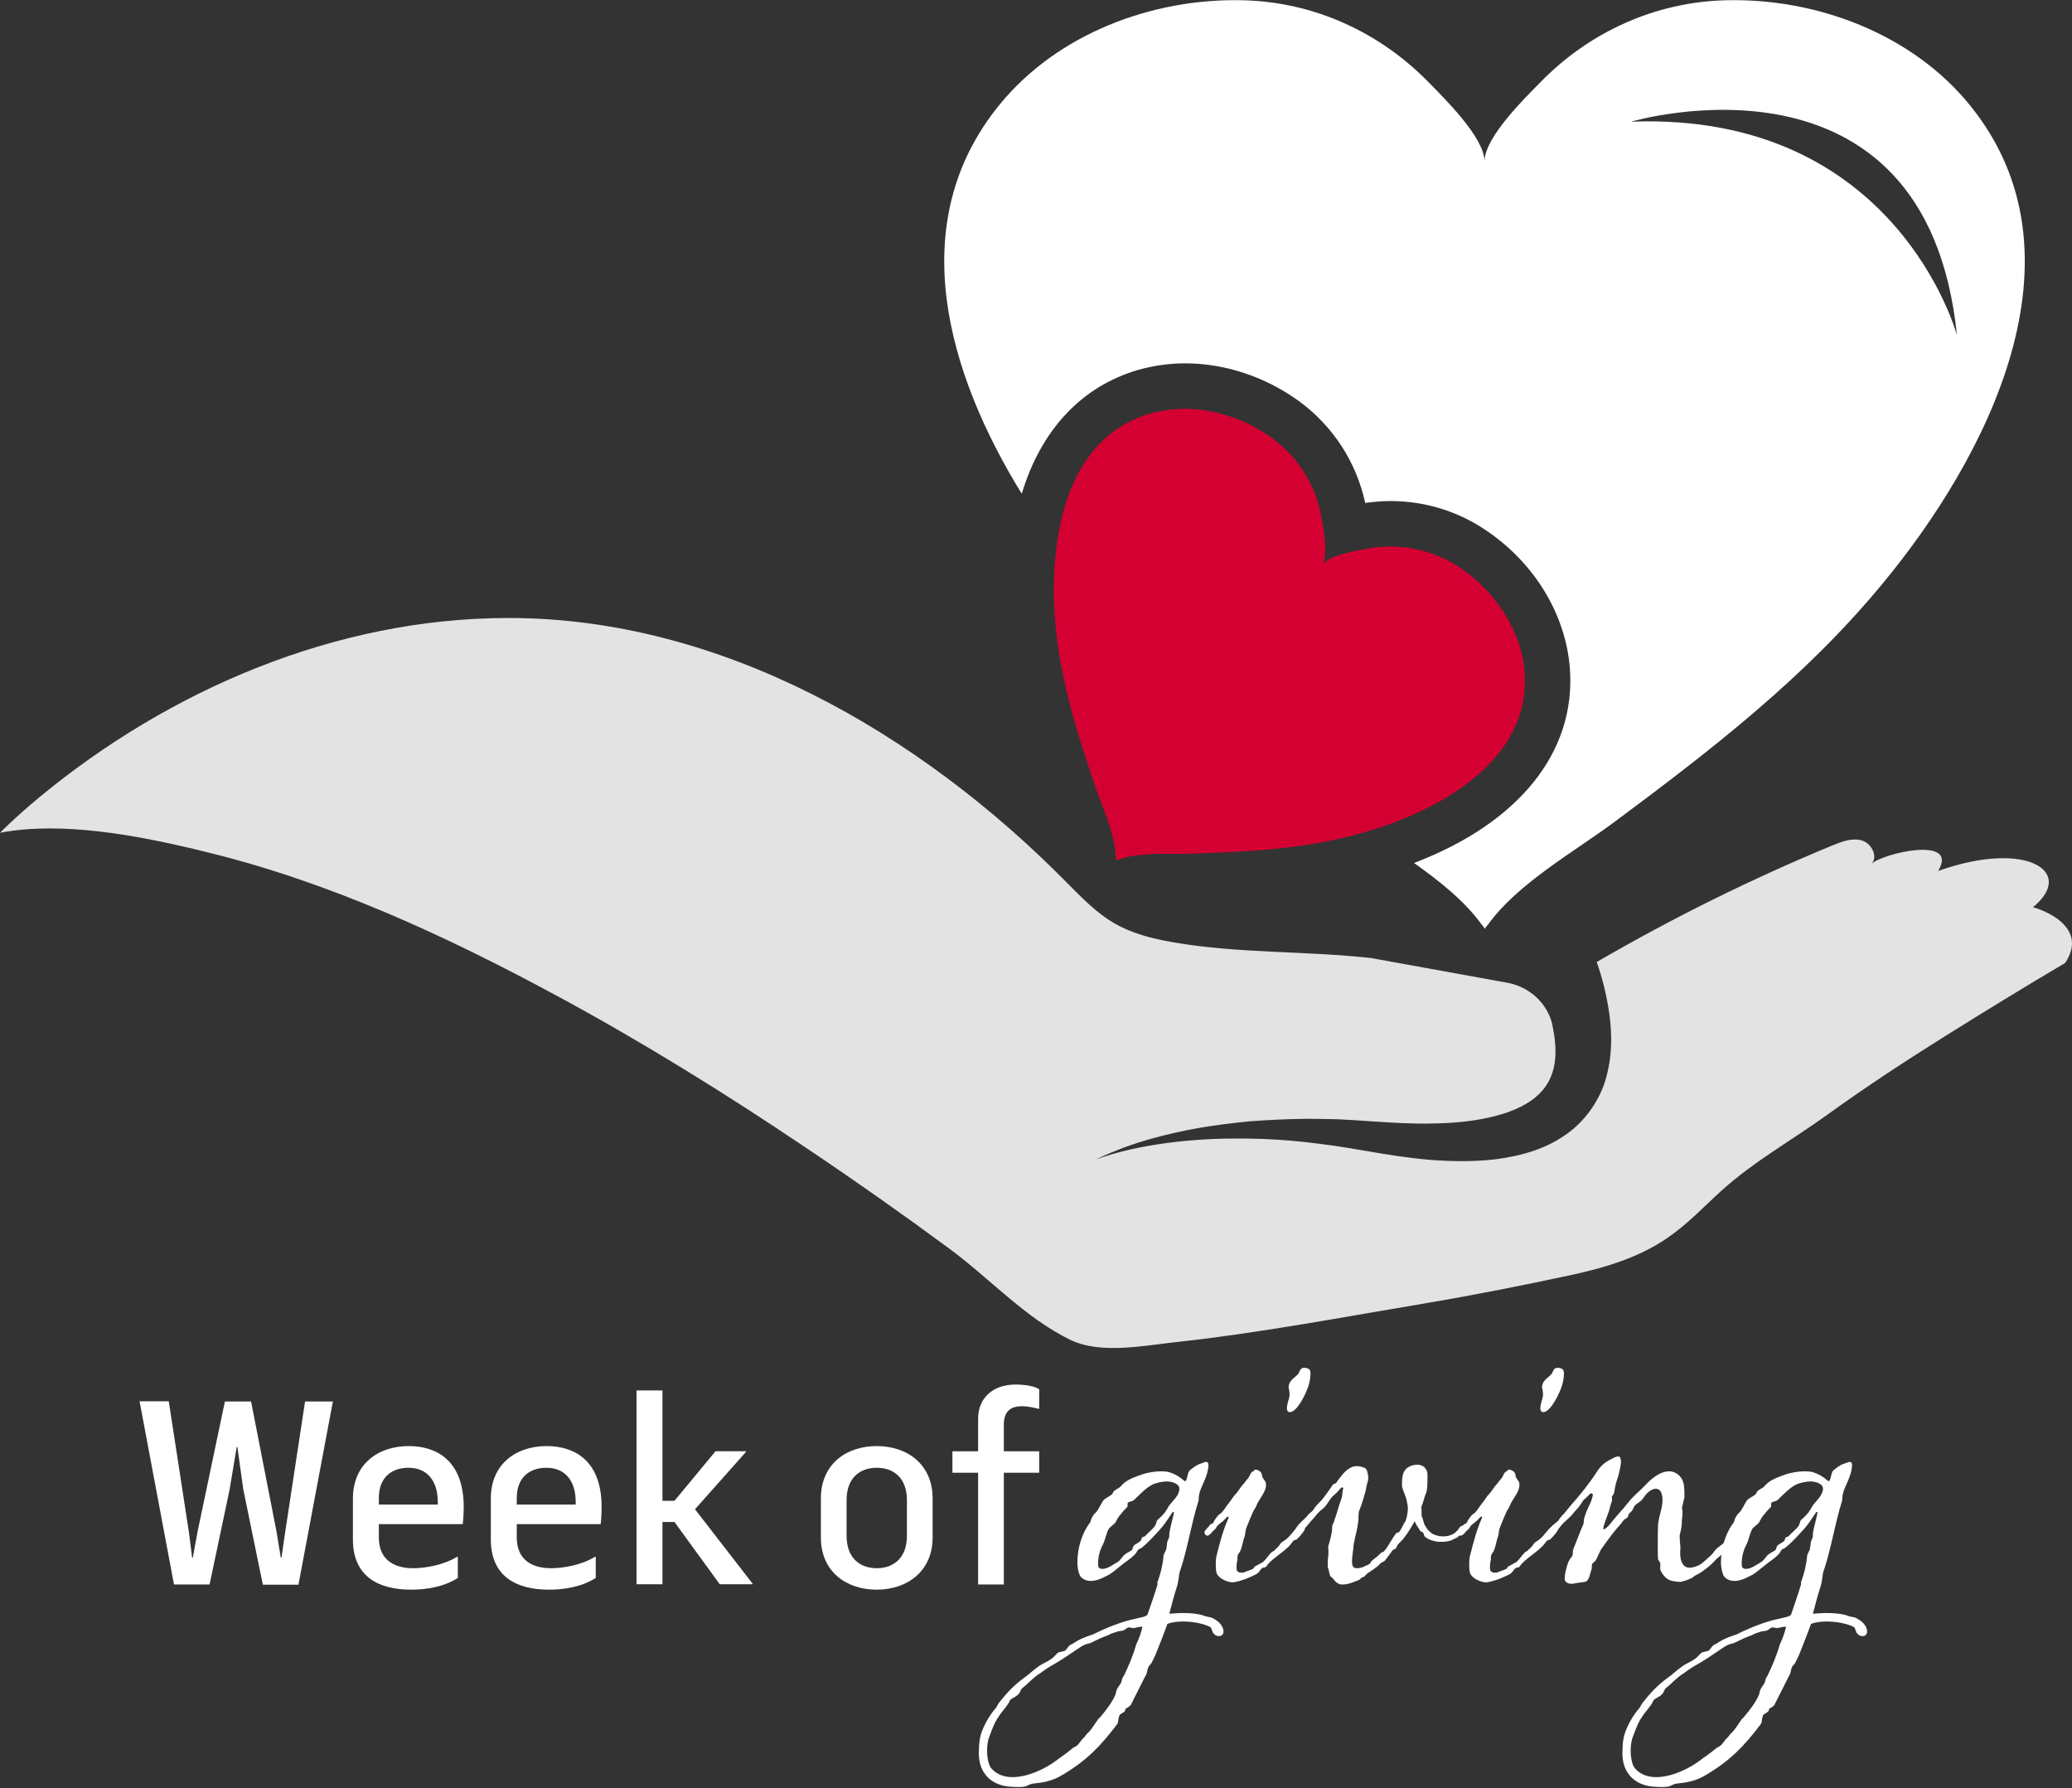
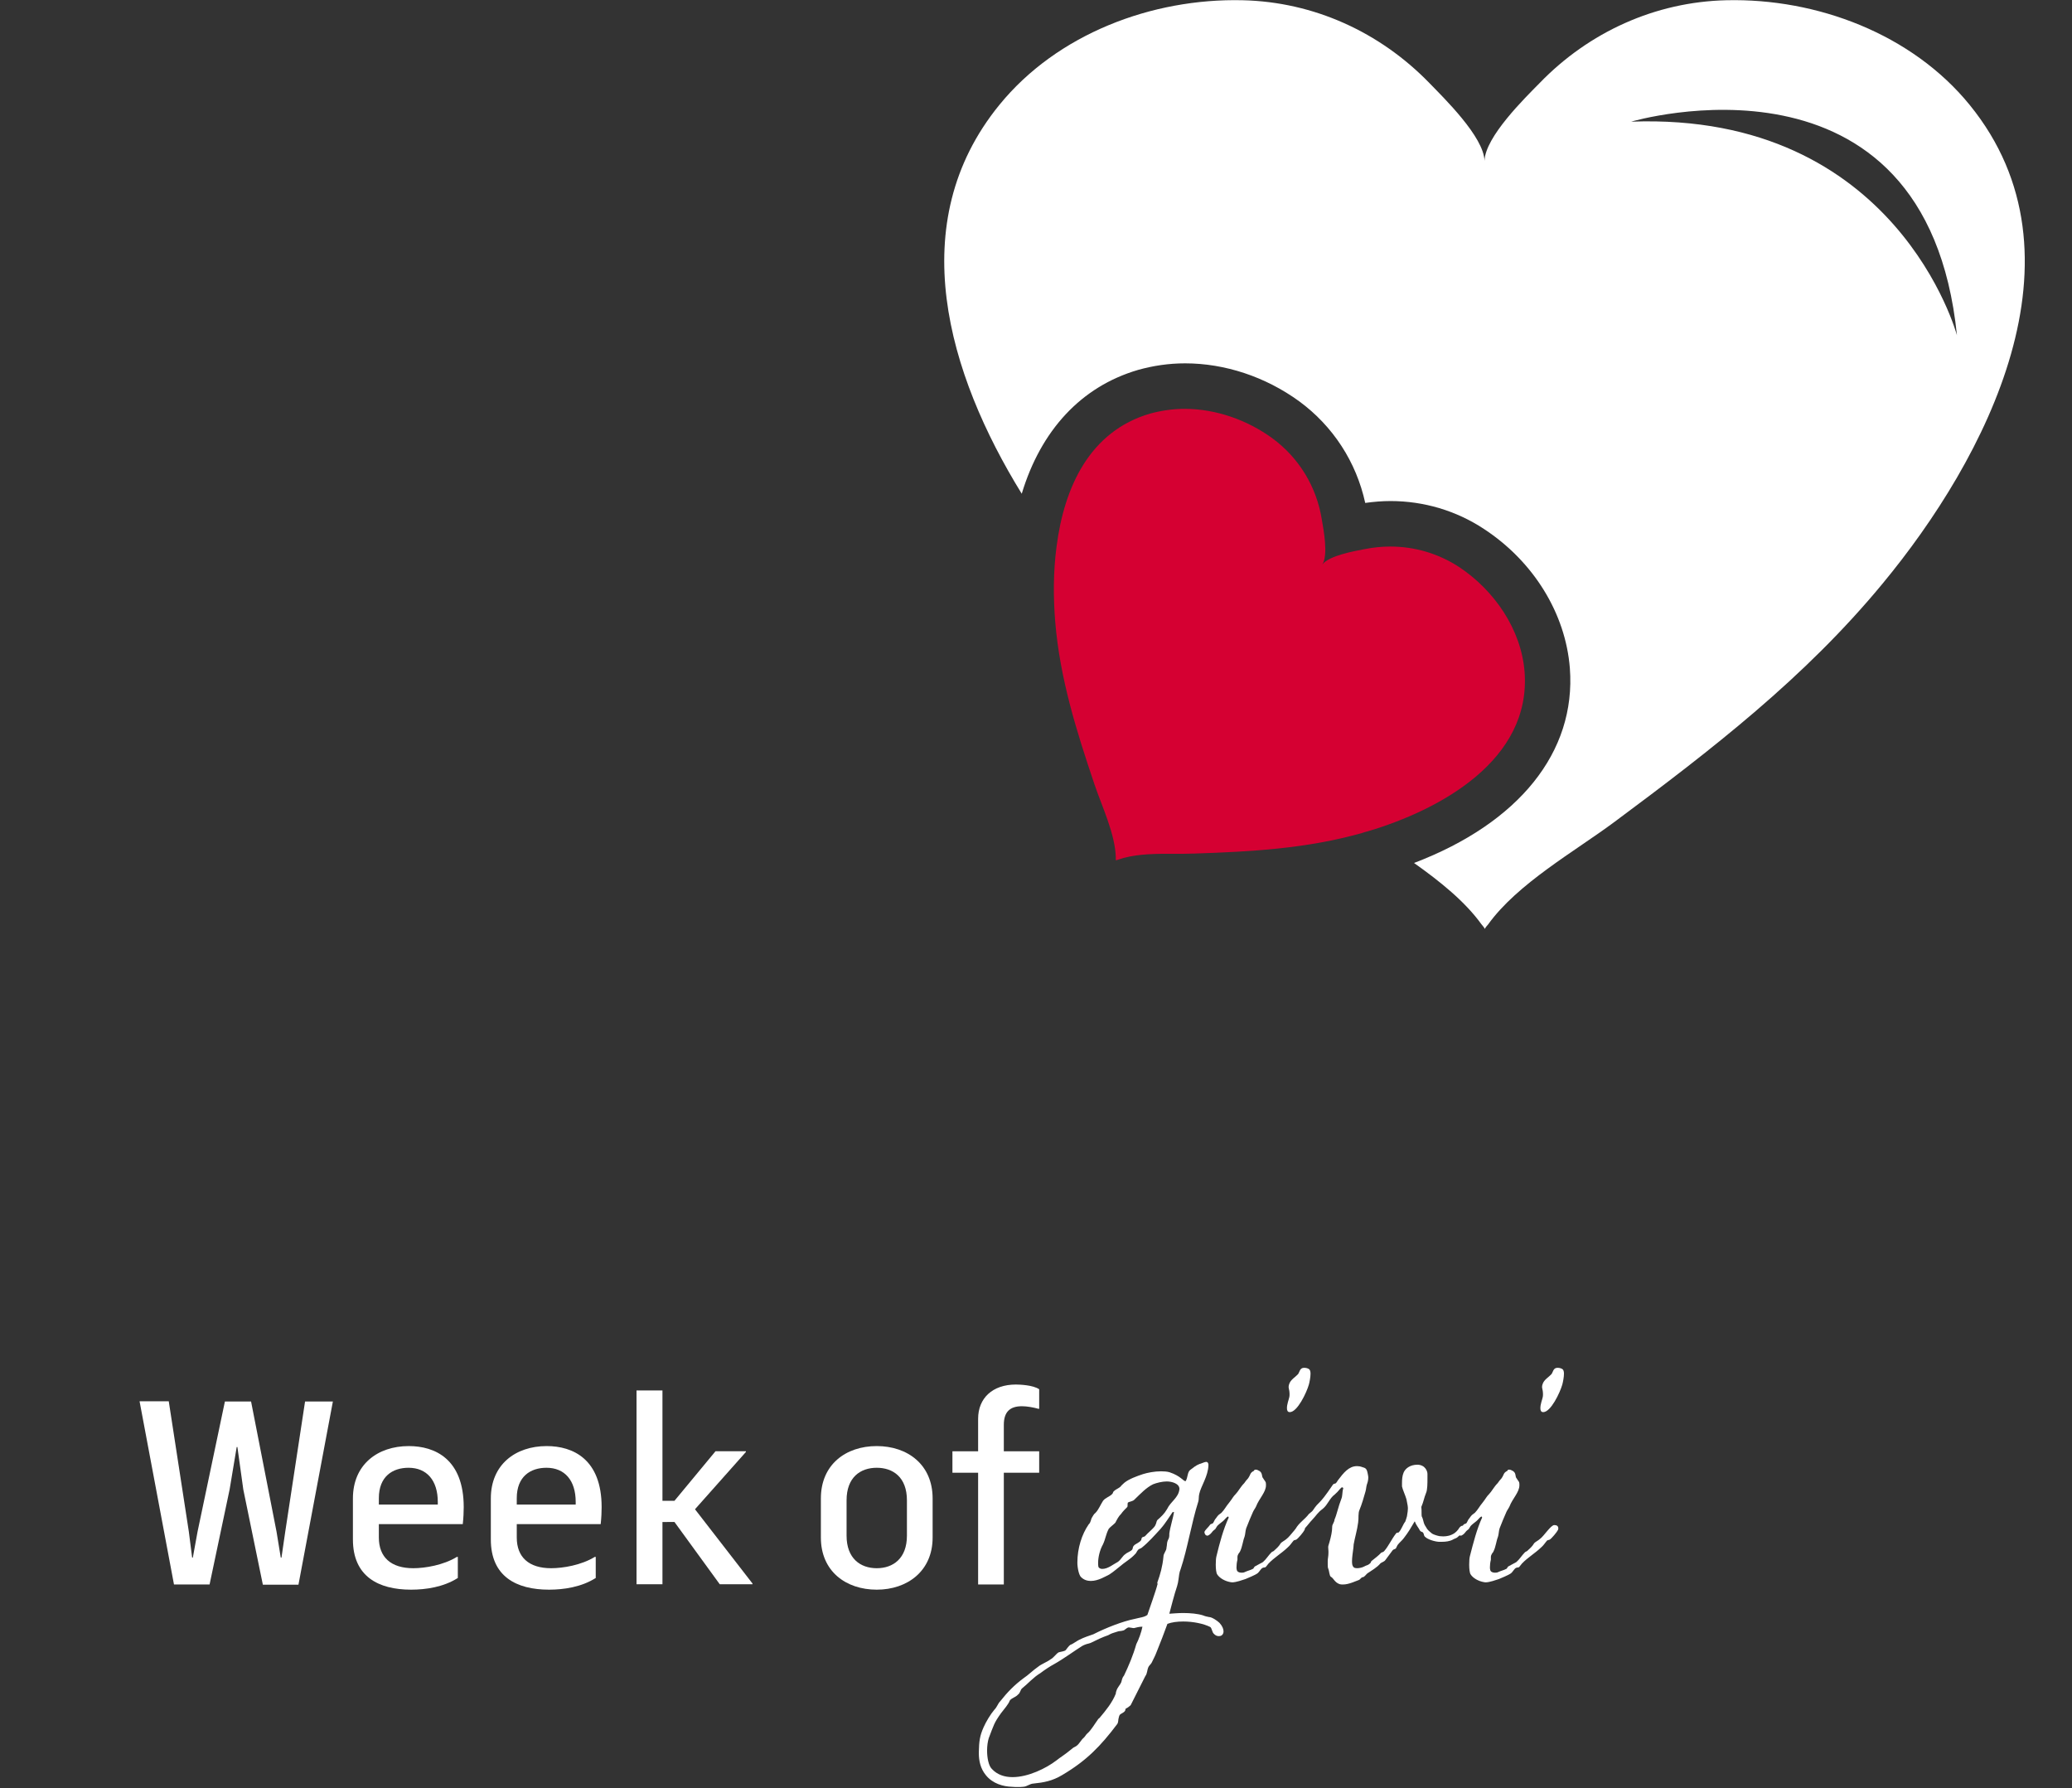
<svg xmlns="http://www.w3.org/2000/svg" version="1.1" preserveAspectRatio="xMinYMin" x="0px" y="0px" viewBox="0 0 87.89 75.84" xml:space="preserve">
  <rect x="0" y="0" width="87.89" height="75.84" fill="#333333" stroke="none" />
  <style type="text/css">
	.st0{fill:#FFFFFF;}
	.st1{fill:#E2E3E2;}
	.st2{fill:#D50032;}
</style>
  <g>
    <g>
      <path class="st0" d="M7.16,59.44l0.85,5.52l0.14,1.1h0.03l0.2-1.1l1.16-5.52h1.11l1.08,5.52l0.18,1.1h0.03l0.16-1.1l0.84-5.52    h1.18l-1.46,7.77h-1.51l-0.83-4.04l-0.25-1.8h-0.03l-0.3,1.8L8.89,67.2H7.38l-1.46-7.77H7.16z" />
      <path class="st0" d="M19.41,66.93c-0.6,0.38-1.35,0.49-1.97,0.49c-1.39,0-2.47-0.56-2.47-2.13v-1.74c0-1.43,1.04-2.22,2.37-2.22    c1.11,0,2.33,0.55,2.33,2.59c0,0.2-0.01,0.45-0.04,0.72h-3.56v0.57c0,0.83,0.51,1.3,1.46,1.3c0.5,0,1.28-0.13,1.85-0.48h0.04    V66.93z M16.07,63.81h2.5V63.7c0-0.92-0.47-1.45-1.24-1.45c-0.68,0-1.26,0.37-1.26,1.29V63.81z" />
      <path class="st0" d="M25.26,66.93c-0.6,0.38-1.35,0.49-1.97,0.49c-1.39,0-2.47-0.56-2.47-2.13v-1.74c0-1.43,1.04-2.22,2.37-2.22    c1.11,0,2.33,0.55,2.33,2.59c0,0.2-0.01,0.45-0.04,0.72h-3.56v0.57c0,0.83,0.51,1.3,1.46,1.3c0.5,0,1.28-0.13,1.85-0.48h0.04    V66.93z M21.92,63.81h2.5V63.7c0-0.92-0.47-1.45-1.24-1.45c-0.68,0-1.26,0.37-1.26,1.29V63.81z" />
      <path class="st0" d="M27,58.97h1.1v4.68h0.51l1.74-2.1h1.29v0.03l-2.16,2.43l2.44,3.15v0.03h-1.39l-1.92-2.64H28.1v2.64H27V58.97z    " />
      <path class="st0" d="M34.82,63.55c0-1.43,1.05-2.22,2.37-2.22c1.3,0,2.37,0.78,2.37,2.22v1.66c0,1.42-1.07,2.21-2.37,2.21    c-1.31,0-2.37-0.78-2.37-2.21V63.55z M35.91,65.13c0,0.97,0.59,1.38,1.28,1.38s1.28-0.41,1.28-1.38v-1.5    c0-0.98-0.59-1.38-1.28-1.38s-1.28,0.4-1.28,1.38V65.13z" />
      <path class="st0" d="M41.49,67.2v-4.74H40.4v-0.91h1.09v-1.38c0-0.87,0.61-1.45,1.6-1.45c0.16,0,0.73,0.02,0.99,0.2v0.83h-0.03    c-0.21-0.06-0.49-0.11-0.7-0.11c-0.52,0-0.77,0.25-0.77,0.79v1.12h1.5v0.91h-1.5v4.74H41.49z" />
    </g>
    <g>
      <path class="st0" d="M49.09,67.22c0.01-0.01,0.01-0.03,0.01-0.04c0-0.03-0.01-0.04-0.01-0.06c0.13-0.36,0.22-0.68,0.26-1.09    c0-0.16,0.13-0.25,0.13-0.39c0.03-0.13,0.01-0.22,0.06-0.32c0.06-0.1,0.06-0.16,0.06-0.28c0.03-0.25,0.17-0.7,0.2-0.91h-0.06    c-0.16,0.23-0.33,0.51-0.51,0.71c-0.25,0.27-0.52,0.58-0.8,0.8c-0.04,0.04-0.12,0.04-0.16,0.1c-0.04,0.04-0.06,0.1-0.09,0.14    c-0.04,0.04-0.13,0.15-0.33,0.29c-0.28,0.19-0.51,0.42-0.8,0.61c-0.15,0.07-0.46,0.27-0.78,0.27c-0.14,0-0.29-0.04-0.41-0.16    c-0.09-0.07-0.16-0.39-0.16-0.62c0-0.61,0.19-1.2,0.48-1.62c0.1-0.09,0.09-0.22,0.14-0.29c0.04-0.06,0.07-0.14,0.15-0.2    c0.13-0.13,0.22-0.36,0.32-0.51c0.1-0.13,0.27-0.17,0.38-0.28c0.03-0.01,0.04-0.09,0.07-0.12c0.09-0.09,0.22-0.13,0.29-0.2    c0.04-0.06,0.12-0.12,0.17-0.17c0.2-0.16,0.54-0.28,0.78-0.36c0.19-0.06,0.49-0.12,0.77-0.12c0.13,0,0.26,0.01,0.36,0.04    c0.48,0.16,0.58,0.38,0.68,0.38c0.1-0.14,0.07-0.39,0.2-0.48c0.09-0.07,0.25-0.2,0.39-0.25c0.06-0.01,0.22-0.09,0.28-0.09    c0.07,0,0.1,0.06,0.1,0.13c-0.01,0.48-0.32,0.9-0.39,1.23c-0.03,0.12-0.01,0.22-0.04,0.32c-0.29,0.91-0.46,2.01-0.75,2.87    c-0.06,0.14-0.07,0.29-0.09,0.43c-0.01,0.09-0.03,0.19-0.06,0.29c-0.12,0.35-0.26,0.91-0.33,1.17c0.17-0.01,0.38-0.03,0.59-0.03    c0.3,0,0.62,0.03,0.84,0.1c0.06,0.03,0.19,0.06,0.25,0.07c0.13,0,0.36,0.16,0.45,0.25c0.12,0.13,0.17,0.26,0.17,0.36    c0,0.07-0.03,0.13-0.07,0.16c-0.04,0.04-0.12,0.04-0.14,0.04c-0.07,0-0.15-0.04-0.19-0.09c-0.09-0.06-0.09-0.26-0.17-0.3    c-0.28-0.14-0.72-0.23-1.14-0.23c-0.25,0-0.49,0.03-0.67,0.1c-0.09,0.26-0.35,0.93-0.45,1.17c-0.1,0.26-0.1,0.22-0.22,0.48    c-0.04,0.07-0.12,0.13-0.14,0.19c-0.06,0.14-0.04,0.26-0.13,0.38l-0.62,1.23c-0.03,0.03-0.14,0.12-0.2,0.14    c-0.04,0.03-0.01,0.06-0.04,0.1c-0.06,0.09-0.19,0.12-0.22,0.17c-0.03,0.04-0.03,0.07-0.04,0.1c-0.04,0.12-0.01,0.2-0.07,0.29    c-0.71,0.94-1.3,1.55-2.33,2.16c-0.43,0.26-0.81,0.32-1.2,0.36c-0.2,0.01-0.28,0.13-0.46,0.14c-0.09,0.01-0.16,0.01-0.23,0.01    s-0.16,0-0.25-0.01c-0.36-0.01-0.81-0.13-1.1-0.49c-0.23-0.28-0.3-0.61-0.3-0.94V74.3c0.01-0.45,0.04-0.68,0.2-1.04    c0.1-0.23,0.29-0.55,0.46-0.75c0.12-0.12,0.14-0.25,0.25-0.36c0.3-0.38,0.59-0.68,0.98-0.97c0.2-0.13,0.43-0.36,0.61-0.48    c0.17-0.14,0.38-0.2,0.55-0.33c0.12-0.06,0.22-0.22,0.33-0.29c0.09-0.03,0.23-0.04,0.3-0.09c0.06-0.07,0.12-0.17,0.2-0.23    c0.1-0.03,0.28-0.17,0.39-0.22c0.2-0.1,0.39-0.16,0.59-0.23c0.55-0.28,1.25-0.55,1.75-0.65c0.23-0.06,0.41-0.07,0.54-0.17    C48.74,68.28,49.05,67.41,49.09,67.22z M42.82,72.15c-0.03,0.1-0.23,0.35-0.36,0.51c-0.3,0.42-0.3,0.49-0.52,1.06    c-0.04,0.13-0.07,0.32-0.07,0.52c0,0.3,0.06,0.64,0.2,0.78c0.23,0.25,0.54,0.35,0.88,0.35c0.67,0,1.43-0.38,1.85-0.7    c0.2-0.16,0.33-0.22,0.68-0.51c0.06-0.06,0.13-0.07,0.19-0.12c0.12-0.09,0.19-0.25,0.29-0.33c0.07-0.06,0.1-0.14,0.16-0.19    c0.16-0.13,0.33-0.43,0.45-0.59c0.01-0.03,0.04-0.04,0.07-0.07c0.27-0.32,0.54-0.65,0.69-1.03c0-0.04,0.01-0.09,0.03-0.13    c0.03-0.12,0.16-0.25,0.2-0.35c0.03-0.1,0.04-0.2,0.12-0.29c0.2-0.42,0.38-0.84,0.52-1.33c0.1-0.19,0.22-0.52,0.26-0.74    c-0.16,0-0.26,0.04-0.36,0.06c-0.06,0-0.17-0.03-0.22-0.03c-0.09,0.01-0.17,0.12-0.23,0.13c-0.13,0.04-0.16,0.01-0.29,0.06    c-0.14,0.04-0.23,0.07-0.35,0.14c-0.26,0.09-0.49,0.2-0.75,0.33c-0.12,0.03-0.26,0.07-0.36,0.13c-0.32,0.2-0.78,0.54-1.19,0.77    c-0.17,0.09-0.41,0.25-0.58,0.38c-0.29,0.17-0.54,0.46-0.78,0.65c-0.07,0.06-0.07,0.19-0.17,0.26    C43.08,71.99,42.86,72.03,42.82,72.15z M50.03,63.15c0-0.23-0.32-0.32-0.54-0.32c-0.19,0-0.43,0.06-0.58,0.12    c-0.29,0.14-0.54,0.41-0.78,0.64c-0.07,0.09-0.23,0.09-0.29,0.14c-0.01,0.03-0.01,0.06-0.01,0.09c0,0.03,0,0.07-0.01,0.09    c-0.09,0.09-0.2,0.2-0.26,0.29c-0.12,0.12-0.17,0.23-0.25,0.38c-0.06,0.07-0.23,0.19-0.28,0.26c-0.13,0.25-0.13,0.42-0.25,0.67    c-0.13,0.23-0.2,0.54-0.2,0.77c0,0.06,0,0.12,0.01,0.16c0.01,0.06,0.09,0.1,0.16,0.1c0.25,0,0.46-0.19,0.67-0.3    c0.13-0.09,0.2-0.26,0.32-0.33c0.07-0.07,0.25-0.12,0.29-0.2c0.03-0.04,0.01-0.1,0.06-0.15c0.07-0.09,0.25-0.13,0.32-0.25    c0-0.03,0.01-0.06,0.03-0.1c0.03-0.03,0.1-0.03,0.13-0.06c0.12-0.14,0.33-0.3,0.42-0.43c0.07-0.12,0.06-0.2,0.1-0.25    c0.16-0.14,0.3-0.27,0.41-0.46C49.67,63.66,49.99,63.53,50.03,63.15z" />
      <path class="st0" d="M53.27,62.33c0.06,0,0.1,0.03,0.16,0.06c0.14,0.1,0.07,0.23,0.16,0.32c0.01,0.03,0.09,0.12,0.1,0.16    c0.01,0.04,0.01,0.07,0.01,0.12c0,0.3-0.29,0.56-0.42,0.9c-0.03,0.07-0.1,0.16-0.13,0.23c-0.1,0.23-0.2,0.46-0.29,0.7    c-0.04,0.13-0.03,0.23-0.07,0.36c-0.07,0.17-0.09,0.42-0.19,0.62c-0.01,0.04-0.06,0.06-0.1,0.17c-0.01,0.03-0.01,0.06-0.01,0.09    v0.09c-0.03,0.12-0.04,0.23-0.04,0.32c0,0.04,0,0.07,0.01,0.1c0.01,0.09,0.1,0.13,0.2,0.13c0.04,0,0.1,0,0.15-0.03    c0.13-0.06,0.22-0.07,0.35-0.14l0.06-0.09c0.12-0.07,0.23-0.12,0.35-0.19c0.14-0.12,0.23-0.28,0.36-0.41    c0.03-0.04,0.1-0.04,0.13-0.09c0.1-0.09,0.19-0.17,0.26-0.29c0.04-0.06,0.19-0.13,0.25-0.19c0.17-0.12,0.46-0.59,0.61-0.59    c0.1,0,0.17,0.04,0.17,0.14c0,0.01,0,0.03-0.01,0.06c-0.04,0.09-0.28,0.38-0.36,0.42l-0.1,0.03c-0.09,0.1-0.16,0.22-0.26,0.3    c-0.26,0.25-0.56,0.42-0.81,0.68l-0.12,0.15c-0.04,0.03-0.09,0.01-0.14,0.04c-0.07,0.04-0.13,0.16-0.2,0.22    c-0.12,0.09-0.41,0.2-0.52,0.25c-0.13,0.04-0.39,0.14-0.57,0.14c-0.03,0-0.04-0.01-0.07-0.01c-0.23-0.04-0.46-0.17-0.56-0.33    c-0.04-0.06-0.06-0.23-0.06-0.41c0-0.15,0.01-0.29,0.03-0.36c0.14-0.58,0.29-1.14,0.52-1.64c0-0.01-0.03-0.06-0.04-0.04    c-0.06,0.03-0.13,0.13-0.2,0.19c-0.07,0.06-0.16,0.12-0.23,0.19c-0.04,0.04-0.06,0.1-0.1,0.15c-0.04,0.04-0.1,0.07-0.13,0.12    c-0.07,0.1-0.17,0.16-0.2,0.16c-0.09,0-0.13-0.09-0.13-0.15c0-0.07,0.19-0.23,0.23-0.3c0.03-0.06,0.1-0.04,0.14-0.09    c0.04-0.06,0.06-0.14,0.12-0.2c0.03-0.04,0.06-0.09,0.1-0.13c0.04-0.04,0.1-0.07,0.13-0.1c0.13-0.13,0.2-0.28,0.32-0.42    c0.16-0.2,0.16-0.25,0.29-0.38c0.1-0.1,0.2-0.3,0.36-0.46c0.04-0.06,0.1-0.14,0.16-0.2c0.12-0.17,0.07-0.23,0.25-0.32    C53.2,62.33,53.24,62.33,53.27,62.33z M55.53,58.07c0.04,0.03,0.06,0.1,0.06,0.19c0,0.14-0.04,0.35-0.07,0.46    c-0.1,0.35-0.49,1.17-0.81,1.17c-0.09,0-0.12-0.07-0.12-0.16c0-0.04,0-0.07,0.01-0.13c0.04-0.22,0.1-0.3,0.1-0.45    c0-0.04,0-0.1-0.01-0.16c-0.01-0.07-0.03-0.12-0.03-0.16c0-0.06,0.01-0.1,0.04-0.17c0.07-0.16,0.25-0.26,0.36-0.38    c0.07-0.09,0.07-0.27,0.26-0.27C55.42,58.01,55.49,58.04,55.53,58.07z" />
      <path class="st0" d="M55.52,64.21c0.04-0.04,0.12-0.09,0.16-0.14c0.33-0.49,0.2-0.13,0.85-1.09c0.07-0.1,0.1-0.01,0.17-0.12    l0.06-0.09c0.22-0.29,0.45-0.59,0.8-0.59c0.07,0,0.14,0.01,0.22,0.04c0.14,0.04,0.19,0.06,0.23,0.25    c0.01,0.06,0.03,0.13,0.03,0.19c0,0.12-0.03,0.22-0.06,0.3c-0.03,0.1-0.03,0.2-0.06,0.3c-0.07,0.26-0.16,0.55-0.25,0.77    c-0.07,0.15-0.03,0.35-0.06,0.54c-0.04,0.32-0.14,0.64-0.19,0.93c0,0.04-0.01,0.09-0.01,0.13c-0.03,0.23-0.06,0.43-0.06,0.58    c0,0.12,0.01,0.2,0.07,0.26c0.03,0.03,0.09,0.04,0.14,0.04c0.1,0,0.23-0.03,0.3-0.07c0.12-0.07,0.15-0.04,0.25-0.13    c0.03-0.01,0.04-0.07,0.06-0.1c0.16-0.13,0.29-0.22,0.42-0.36c0.03-0.01,0.09-0.03,0.12-0.06c0.2-0.23,0.32-0.52,0.52-0.77    c0.03-0.03,0.09-0.01,0.1-0.03c0.12-0.12,0.17-0.32,0.28-0.46c0.03-0.1,0.04-0.1,0.07-0.22c0.03-0.19,0.04-0.25,0.04-0.33    c0-0.07-0.01-0.16-0.06-0.39c-0.04-0.15-0.17-0.43-0.19-0.55v-0.13c0-0.16,0.01-0.32,0.07-0.46c0.07-0.16,0.26-0.33,0.59-0.33    c0.33,0.01,0.42,0.28,0.42,0.39v0.19c0,0.2,0,0.49-0.06,0.62c-0.09,0.22-0.1,0.36-0.2,0.59c0.01,0.09,0.01,0.17,0.01,0.25    s0,0.14,0.01,0.16c0.06,0.1,0.07,0.26,0.12,0.35c0.13,0.2,0.07,0.17,0.3,0.36c0.04,0.04,0.22,0.1,0.33,0.12    c0.04,0,0.1,0.01,0.16,0.01c0.15,0,0.32-0.03,0.48-0.14c0.04-0.03,0.09-0.07,0.16-0.16c0.04-0.07,0.1-0.15,0.17-0.15    c0.01,0,0.03,0,0.04,0.01c0.04,0.03,0.06,0.06,0.06,0.09c0,0.07-0.06,0.14-0.06,0.14s-0.1,0.13-0.23,0.23    c-0.07,0.07-0.12,0.06-0.22,0.12c-0.13,0.07-0.3,0.09-0.46,0.09h-0.13c-0.17-0.01-0.48-0.1-0.59-0.22    c-0.04-0.03-0.04-0.12-0.07-0.16c-0.04-0.06-0.1-0.03-0.14-0.1c-0.07-0.14-0.14-0.19-0.22-0.39c-0.17,0.29-0.26,0.45-0.46,0.71    c-0.07,0.1-0.2,0.2-0.27,0.3l-0.07,0.14c-0.03,0.03-0.1,0.04-0.13,0.07l-0.32,0.43c-0.04,0.06-0.15,0.09-0.2,0.13    c-0.16,0.19-0.36,0.29-0.56,0.43c-0.04,0.03-0.13,0.16-0.19,0.16c-0.07,0-0.1,0.09-0.17,0.12c-0.17,0.06-0.43,0.19-0.67,0.19    c-0.04,0-0.09,0-0.13-0.01c-0.23-0.07-0.26-0.25-0.39-0.32c-0.06-0.04-0.07-0.26-0.1-0.32c-0.03-0.06-0.03-0.13-0.03-0.19v-0.16    c0-0.09,0.03-0.2,0.03-0.33v-0.09c0-0.03-0.01-0.1-0.01-0.16c0-0.06,0.01-0.06,0.01-0.07c0.06-0.19,0.13-0.45,0.15-0.64l0.01-0.17    c0-0.09,0.09-0.17,0.1-0.3c0.09-0.19,0.16-0.55,0.28-0.85c0.07-0.17,0.03-0.25,0.09-0.48c-0.01-0.01-0.03-0.03-0.04-0.03    c-0.01,0-0.03,0-0.04,0.01c-0.13,0.12-0.09,0.12-0.28,0.29c-0.23,0.17-0.29,0.43-0.51,0.61c-0.23,0.17-0.26,0.27-0.46,0.48    c-0.17,0.17-0.38,0.54-0.65,0.54c-0.06-0.01-0.07-0.03-0.07-0.07c0-0.03,0-0.06,0.03-0.1C55.08,64.6,55.36,64.43,55.52,64.21z" />
      <path class="st0" d="M64.02,62.33c0.06,0,0.1,0.03,0.16,0.06c0.15,0.1,0.07,0.23,0.16,0.32c0.01,0.03,0.09,0.12,0.1,0.16    c0.01,0.04,0.01,0.07,0.01,0.12c0,0.3-0.29,0.56-0.42,0.9c-0.03,0.07-0.1,0.16-0.13,0.23c-0.1,0.23-0.2,0.46-0.29,0.7    c-0.04,0.13-0.03,0.23-0.07,0.36c-0.07,0.17-0.09,0.42-0.19,0.62c-0.01,0.04-0.06,0.06-0.1,0.17c-0.01,0.03-0.01,0.06-0.01,0.09    v0.09c-0.03,0.12-0.04,0.23-0.04,0.32c0,0.04,0,0.07,0.01,0.1c0.01,0.09,0.1,0.13,0.2,0.13c0.04,0,0.1,0,0.15-0.03    c0.13-0.06,0.22-0.07,0.35-0.14l0.06-0.09c0.12-0.07,0.23-0.12,0.35-0.19c0.14-0.12,0.23-0.28,0.36-0.41    c0.03-0.04,0.1-0.04,0.13-0.09c0.1-0.09,0.19-0.17,0.26-0.29c0.04-0.06,0.19-0.13,0.25-0.19c0.17-0.12,0.46-0.59,0.61-0.59    c0.1,0,0.17,0.04,0.17,0.14c0,0.01,0,0.03-0.01,0.06c-0.04,0.09-0.28,0.38-0.36,0.42l-0.1,0.03c-0.09,0.1-0.16,0.22-0.26,0.3    c-0.26,0.25-0.56,0.42-0.81,0.68l-0.12,0.15c-0.04,0.03-0.09,0.01-0.14,0.04c-0.07,0.04-0.13,0.16-0.2,0.22    c-0.12,0.09-0.41,0.2-0.52,0.25c-0.13,0.04-0.39,0.14-0.57,0.14c-0.03,0-0.04-0.01-0.07-0.01c-0.23-0.04-0.46-0.17-0.56-0.33    c-0.04-0.06-0.06-0.23-0.06-0.41c0-0.15,0.01-0.29,0.03-0.36c0.15-0.58,0.29-1.14,0.52-1.64c0-0.01-0.03-0.06-0.04-0.04    c-0.06,0.03-0.13,0.13-0.2,0.19c-0.07,0.06-0.16,0.12-0.23,0.19c-0.04,0.04-0.06,0.1-0.1,0.15c-0.04,0.04-0.1,0.07-0.13,0.12    c-0.07,0.1-0.17,0.16-0.2,0.16c-0.09,0-0.13-0.09-0.13-0.15c0-0.07,0.19-0.23,0.23-0.3c0.03-0.06,0.1-0.04,0.14-0.09    c0.04-0.06,0.06-0.14,0.12-0.2c0.03-0.04,0.06-0.09,0.1-0.13c0.04-0.04,0.1-0.07,0.13-0.1c0.13-0.13,0.2-0.28,0.32-0.42    c0.16-0.2,0.16-0.25,0.29-0.38c0.1-0.1,0.2-0.3,0.36-0.46c0.04-0.06,0.1-0.14,0.16-0.2c0.12-0.17,0.07-0.23,0.25-0.32    C63.95,62.33,63.99,62.33,64.02,62.33z M66.28,58.07c0.04,0.03,0.06,0.1,0.06,0.19c0,0.14-0.04,0.35-0.07,0.46    c-0.1,0.35-0.49,1.17-0.81,1.17c-0.09,0-0.12-0.07-0.12-0.16c0-0.04,0-0.07,0.01-0.13c0.04-0.22,0.1-0.3,0.1-0.45    c0-0.04,0-0.1-0.01-0.16c-0.01-0.07-0.03-0.12-0.03-0.16c0-0.06,0.01-0.1,0.04-0.17c0.07-0.16,0.25-0.26,0.36-0.38    c0.07-0.09,0.07-0.27,0.26-0.27C66.16,58.01,66.24,58.04,66.28,58.07z" />
-       <path class="st0" d="M70.52,63.62c0-0.33-0.12-0.48-0.28-0.48c-0.12,0-0.26,0.07-0.41,0.23c-0.12,0.13-0.12,0.2-0.25,0.3    c-0.07,0.06-0.19,0.13-0.25,0.2l-0.1,0.2c-0.14,0.13-0.16,0.17-0.16,0.19c0,0.01-0.01,0.07-0.03,0.09    c-0.06,0.06-0.13,0.07-0.17,0.13c-0.07,0.06-0.1,0.16-0.19,0.23c-0.25,0.29-0.48,0.59-0.7,0.91c-0.16,0.2-0.19,0.42-0.32,0.59    c-0.03,0.04-0.12,0.09-0.13,0.13c-0.01,0.03-0.01,0.07-0.01,0.12c0,0.04,0,0.07-0.01,0.1c-0.07,0.17-0.09,0.46-0.25,0.52    c-0.1,0.03-0.35,0.04-0.54,0.09h-0.07c-0.13,0-0.28-0.06-0.28-0.22c0.01-0.06,0.01-0.2,0.03-0.26c0.14-0.62,0.19-0.51,0.3-0.72    c0.03-0.07,0-0.19,0.04-0.28c0.13-0.3,0.27-0.71,0.42-1.04c0.04-0.12,0.01-0.23,0.06-0.32c0.1-0.39,0.3-0.59,0.35-0.96    c-0.01,0-0.06-0.04-0.07-0.04c-0.07,0.01-0.15,0.15-0.3,0.26c-0.06,0.04-0.16,0.26-0.29,0.39c-0.13,0.13-0.22,0.27-0.32,0.36    l-0.3,0.28c-0.13,0.14-0.13,0.19-0.23,0.26c-0.04,0.04-0.1,0.06-0.14,0.06c-0.03,0-0.04,0-0.06-0.01    c-0.03-0.03-0.06-0.06-0.06-0.1c0.01-0.07,0.04-0.12,0.1-0.17c0.06-0.06,0.12-0.09,0.17-0.14c0.07-0.07,0.06-0.1,0.2-0.25    c0.12-0.12,0.23-0.27,0.33-0.39c0.41-0.46,0.8-0.94,1.13-1.45c0.17-0.27,0.35-0.42,0.64-0.56c0.07-0.04,0.19-0.1,0.26-0.1    c0.12,0,0.1,0.07,0.13,0.2c0,0.22-0.13,0.71-0.17,0.8c-0.07,0.19-0.09,0.36-0.13,0.57c-0.01,0.04-0.07,0.1-0.09,0.14    c0,0.01,0.01,0.07,0.01,0.13c0,0.03,0,0.04-0.01,0.07c-0.07,0.16-0.07,0.27-0.13,0.43c-0.06,0.19-0.23,0.58-0.23,0.71    c0,0.01,0,0.04,0.01,0.04c0.1,0,0.29-0.23,0.41-0.39c0.29-0.35,0.35-0.39,0.64-0.75c0.14-0.19,0.43-0.45,0.61-0.62    c0.16-0.16,0.25-0.27,0.43-0.41c0.22-0.17,0.46-0.29,0.69-0.29c0.19,0,0.38,0.09,0.52,0.29c0.13,0.2,0.13,0.46,0.13,0.74v0.07    c-0.01,0.12-0.06,0.16-0.06,0.27c-0.01,0.06-0.04,0.1-0.04,0.17c0,0.03,0,0.06,0.01,0.09c0.01,0.03,0.01,0.07,0.01,0.12    c0,0.12-0.03,0.28-0.03,0.39c0,0.25-0.06,0.43-0.09,0.57v0.1c0,0.15,0.03,0.33,0.03,0.45c-0.01,0.1-0.01,0.17-0.01,0.23    c0,0.23,0.07,0.45,0.2,0.54c0.06,0.04,0.12,0.06,0.2,0.06c0.14,0,0.3-0.06,0.42-0.12c0.13-0.07,0.42-0.35,0.51-0.43    c0.14-0.15,0.1-0.16,0.25-0.29l0.26-0.2c0.17-0.16,0.59-0.78,0.71-0.81c0.04-0.01,0.07-0.03,0.1-0.03c0.01,0,0.03,0,0.04,0.01    c0.04,0.03,0.06,0.09,0.06,0.15c0,0.03,0,0.04-0.01,0.07c0,0.13-0.25,0.35-0.33,0.42c-0.04,0.04-0.1,0.06-0.14,0.1    c-0.03,0.03-0.06,0.12-0.09,0.14c-0.17,0.19-0.36,0.36-0.45,0.46l-0.19,0.16c-0.2,0.2-0.19,0.23-0.62,0.54    c-0.1,0.07-0.17,0.1-0.28,0.16c-0.04,0.01-0.1,0.09-0.14,0.1c-0.14,0.07-0.3,0.13-0.48,0.17c-0.17,0-0.43-0.04-0.52-0.1    c-0.13-0.07-0.26-0.23-0.32-0.36c-0.01-0.04-0.03-0.07-0.03-0.1c0-0.04,0.01-0.1,0.01-0.16c0-0.03,0-0.06-0.01-0.09    c-0.01-0.04-0.09-0.12-0.09-0.16c-0.01-0.13-0.01-0.26-0.01-0.38v-0.46c0-0.14,0-0.32,0.01-0.62    C70.38,64.24,70.52,63.96,70.52,63.62z" />
-       <path class="st0" d="M76.39,67.22c0.01-0.01,0.01-0.03,0.01-0.04c0-0.03-0.01-0.04-0.01-0.06c0.13-0.36,0.22-0.68,0.26-1.09    c0-0.16,0.13-0.25,0.13-0.39c0.03-0.13,0.01-0.22,0.06-0.32c0.06-0.1,0.06-0.16,0.06-0.28c0.03-0.25,0.17-0.7,0.2-0.91h-0.06    c-0.16,0.23-0.33,0.51-0.51,0.71c-0.25,0.27-0.52,0.58-0.8,0.8c-0.04,0.04-0.12,0.04-0.16,0.1c-0.04,0.04-0.06,0.1-0.09,0.14    c-0.04,0.04-0.13,0.15-0.33,0.29c-0.28,0.19-0.51,0.42-0.8,0.61c-0.15,0.07-0.46,0.27-0.78,0.27c-0.14,0-0.29-0.04-0.41-0.16    c-0.09-0.07-0.16-0.39-0.16-0.62c0-0.61,0.19-1.2,0.48-1.62c0.1-0.09,0.09-0.22,0.14-0.29c0.04-0.06,0.07-0.14,0.15-0.2    c0.13-0.13,0.22-0.36,0.32-0.51c0.1-0.13,0.27-0.17,0.38-0.28c0.03-0.01,0.04-0.09,0.07-0.12c0.09-0.09,0.22-0.13,0.29-0.2    c0.04-0.06,0.12-0.12,0.17-0.17c0.2-0.16,0.54-0.28,0.78-0.36c0.19-0.06,0.49-0.12,0.77-0.12c0.13,0,0.26,0.01,0.36,0.04    c0.48,0.16,0.58,0.38,0.68,0.38c0.1-0.14,0.07-0.39,0.2-0.48c0.09-0.07,0.25-0.2,0.39-0.25c0.06-0.01,0.22-0.09,0.28-0.09    c0.07,0,0.1,0.06,0.1,0.13c-0.01,0.48-0.32,0.9-0.39,1.23c-0.03,0.12-0.01,0.22-0.04,0.32c-0.29,0.91-0.46,2.01-0.75,2.87    c-0.06,0.14-0.07,0.29-0.09,0.43c-0.01,0.09-0.03,0.19-0.06,0.29c-0.12,0.35-0.26,0.91-0.33,1.17c0.17-0.01,0.38-0.03,0.59-0.03    c0.3,0,0.62,0.03,0.84,0.1c0.06,0.03,0.19,0.06,0.25,0.07c0.13,0,0.36,0.16,0.45,0.25c0.12,0.13,0.17,0.26,0.17,0.36    c0,0.07-0.03,0.13-0.07,0.16c-0.04,0.04-0.12,0.04-0.14,0.04c-0.07,0-0.15-0.04-0.19-0.09c-0.09-0.06-0.09-0.26-0.17-0.3    c-0.28-0.14-0.72-0.23-1.14-0.23c-0.25,0-0.49,0.03-0.67,0.1c-0.09,0.26-0.35,0.93-0.45,1.17c-0.1,0.26-0.1,0.22-0.22,0.48    c-0.04,0.07-0.12,0.13-0.14,0.19c-0.06,0.14-0.04,0.26-0.13,0.38l-0.62,1.23c-0.03,0.03-0.14,0.12-0.2,0.14    c-0.04,0.03-0.01,0.06-0.04,0.1c-0.06,0.09-0.19,0.12-0.22,0.17c-0.03,0.04-0.03,0.07-0.04,0.1c-0.04,0.12-0.01,0.2-0.07,0.29    c-0.71,0.94-1.3,1.55-2.33,2.16c-0.43,0.26-0.81,0.32-1.2,0.36c-0.2,0.01-0.28,0.13-0.46,0.14c-0.09,0.01-0.16,0.01-0.23,0.01    s-0.16,0-0.25-0.01c-0.36-0.01-0.81-0.13-1.1-0.49c-0.23-0.28-0.3-0.61-0.3-0.94V74.3c0.01-0.45,0.04-0.68,0.2-1.04    c0.1-0.23,0.29-0.55,0.46-0.75c0.12-0.12,0.14-0.25,0.25-0.36c0.3-0.38,0.59-0.68,0.98-0.97c0.2-0.13,0.43-0.36,0.61-0.48    c0.17-0.14,0.38-0.2,0.55-0.33c0.12-0.06,0.22-0.22,0.33-0.29c0.09-0.03,0.23-0.04,0.3-0.09c0.06-0.07,0.12-0.17,0.2-0.23    c0.1-0.03,0.28-0.17,0.39-0.22c0.2-0.1,0.39-0.16,0.59-0.23c0.55-0.28,1.25-0.55,1.75-0.65c0.23-0.06,0.41-0.07,0.54-0.17    C76.04,68.28,76.34,67.41,76.39,67.22z M70.12,72.15c-0.03,0.1-0.23,0.35-0.36,0.51c-0.3,0.42-0.3,0.49-0.52,1.06    c-0.04,0.13-0.07,0.32-0.07,0.52c0,0.3,0.06,0.64,0.2,0.78c0.23,0.25,0.54,0.35,0.88,0.35c0.67,0,1.43-0.38,1.85-0.7    c0.2-0.16,0.33-0.22,0.68-0.51c0.06-0.06,0.13-0.07,0.19-0.12c0.12-0.09,0.19-0.25,0.29-0.33c0.07-0.06,0.1-0.14,0.16-0.19    c0.16-0.13,0.33-0.43,0.45-0.59c0.01-0.03,0.04-0.04,0.07-0.07c0.27-0.32,0.54-0.65,0.69-1.03c0-0.04,0.01-0.09,0.03-0.13    c0.03-0.12,0.16-0.25,0.2-0.35c0.03-0.1,0.04-0.2,0.12-0.29c0.2-0.42,0.38-0.84,0.52-1.33c0.1-0.19,0.22-0.52,0.26-0.74    c-0.16,0-0.26,0.04-0.36,0.06c-0.06,0-0.17-0.03-0.22-0.03c-0.09,0.01-0.17,0.12-0.23,0.13c-0.13,0.04-0.16,0.01-0.29,0.06    c-0.14,0.04-0.23,0.07-0.35,0.14c-0.26,0.09-0.49,0.2-0.75,0.33c-0.12,0.03-0.26,0.07-0.36,0.13c-0.32,0.2-0.78,0.54-1.19,0.77    c-0.17,0.09-0.41,0.25-0.58,0.38c-0.29,0.17-0.54,0.46-0.78,0.65c-0.07,0.06-0.07,0.19-0.17,0.26    C70.38,71.99,70.16,72.03,70.12,72.15z M77.33,63.15c0-0.23-0.32-0.32-0.54-0.32c-0.19,0-0.43,0.06-0.58,0.12    c-0.29,0.14-0.54,0.41-0.78,0.64c-0.07,0.09-0.23,0.09-0.29,0.14c-0.01,0.03-0.01,0.06-0.01,0.09c0,0.03,0,0.07-0.01,0.09    c-0.09,0.09-0.2,0.2-0.26,0.29c-0.12,0.12-0.17,0.23-0.25,0.38c-0.06,0.07-0.23,0.19-0.28,0.26c-0.13,0.25-0.13,0.42-0.25,0.67    c-0.13,0.23-0.2,0.54-0.2,0.77c0,0.06,0,0.12,0.01,0.16c0.01,0.06,0.09,0.1,0.16,0.1c0.25,0,0.46-0.19,0.67-0.3    c0.13-0.09,0.2-0.26,0.32-0.33c0.07-0.07,0.25-0.12,0.29-0.2c0.03-0.04,0.01-0.1,0.06-0.15c0.07-0.09,0.25-0.13,0.32-0.25    c0-0.03,0.01-0.06,0.03-0.1c0.03-0.03,0.1-0.03,0.13-0.06c0.12-0.14,0.33-0.3,0.42-0.43c0.07-0.12,0.06-0.2,0.1-0.25    c0.16-0.14,0.3-0.27,0.41-0.46C76.97,63.66,77.28,63.53,77.33,63.15z" />
    </g>
-     <path class="st1" d="M87.6,40.84c-1.71,1.01-3.39,2.04-5.07,3.09c-1.69,1.06-3.36,2.15-4.98,3.32c-1.51,1.09-3.13,1.99-4.52,3.24   c-0.75,0.68-1.46,1.44-2.3,2.01c-1.2,0.83-2.63,1.26-4.06,1.57c-2.05,0.44-4.11,0.85-6.18,1.2c-3.47,0.58-6.92,1.24-10.42,1.63   c-1.53,0.16-3.36,0.56-4.68-0.08c-1.91-0.93-3.43-2.62-5.13-3.87c-1.98-1.46-4.01-2.89-6.07-4.27c-3.4-2.29-6.91-4.47-10.52-6.42   c-4.77-2.58-9.81-4.91-15.11-6.17C8.44,36.06,8.33,36.03,8.2,36c-2.3-0.54-5.55-1.19-8.2-0.68c0,0,0.58-0.6,1.66-1.5   c5.54-4.58,12.6-7.6,19.86-7.61c9.08-0.02,17.5,4.91,23.71,11.2c0.64,0.64,1.27,1.31,2.06,1.76c0.75,0.43,1.6,0.64,2.45,0.79   c2.8,0.49,5.67,0.36,8.49,0.68l0.03,0.01l2.15,0.39l3.53,0.64c0.92,0.17,1.67,0.84,1.9,1.74c0,0.01,0,0.01,0,0.02   c0.12,0.55,0.19,1.14,0.1,1.68c-0.09,0.54-0.33,1.02-0.8,1.41c-0.47,0.4-1.18,0.69-1.96,0.86c-0.77,0.18-1.63,0.25-2.49,0.26   c-0.87,0.02-1.72-0.04-2.62-0.1c-0.44-0.03-0.87-0.06-1.32-0.08c-0.44-0.01-0.89-0.02-1.31-0.02c-0.86,0.01-1.68,0.05-2.47,0.11   c-0.78,0.08-1.51,0.17-2.18,0.29c-1.34,0.24-2.43,0.56-3.17,0.84c-0.74,0.28-1.14,0.49-1.14,0.49s0.42-0.17,1.18-0.36   c0.76-0.19,1.86-0.39,3.2-0.48c0.66-0.05,1.38-0.06,2.15-0.05c0.76,0.01,1.57,0.06,2.38,0.15c0.42,0.05,0.83,0.1,1.25,0.16   c0.42,0.06,0.86,0.14,1.29,0.21c0.85,0.15,1.79,0.3,2.71,0.38c0.94,0.07,1.89,0.09,2.85-0.03c0.95-0.13,1.96-0.38,2.84-0.98   c0.9-0.58,1.57-1.57,1.81-2.52c0.26-0.96,0.23-1.85,0.13-2.62c-0.12-0.87-0.32-1.61-0.54-2.24c3.22-1.87,6.57-3.53,10.01-4.95   c0.4-0.16,0.83-0.33,1.25-0.2c0.41,0.13,0.69,0.7,0.38,1c0.45-0.46,3.76-1.23,2.84,0.29c3.76-1.34,5.86,0.04,4.02,1.54   C86.24,38.46,88.72,39.16,87.6,40.84" />
    <path class="st0" d="M69.19,5.16c0,0,12.52-3.71,13.82,9.06C83.01,14.22,80.47,4.74,69.19,5.16z M83.55,4.45   c-2.45-3.01-6.48-4.53-10.32-4.44c-3.02,0.07-5.83,1.35-7.92,3.51C64.69,4.15,63,5.8,62.97,6.82c-0.03-1.02-1.73-2.67-2.34-3.3   c-2.1-2.16-4.9-3.44-7.92-3.51c-3.85-0.09-7.87,1.43-10.32,4.44c-4.09,5.02-2.19,11.4,0.95,16.49c0.81-2.68,2.51-4.54,4.93-5.25   c0.64-0.18,1.31-0.28,2-0.28c1.69,0,3.41,0.57,4.84,1.61c1.43,1.05,2.42,2.57,2.8,4.31c0.36-0.05,0.72-0.08,1.07-0.08   c1.42,0,2.79,0.41,3.96,1.18c2.11,1.38,3.47,3.59,3.65,5.91c0.27,3.56-2.17,6.57-6.61,8.26c1.1,0.78,2.16,1.63,2.86,2.6   c0.01,0.02,0.11,0.12,0.14,0.19v0.01c0,0,0,0,0,0c0.03-0.07,0.13-0.18,0.14-0.19c1.25-1.74,3.68-3.1,5.36-4.35   c4.13-3.07,8.07-6.11,11.36-10.09C84.25,19.45,88.76,10.85,83.55,4.45" />
    <path class="st2" d="M58.01,35.26c-0.08,0.02-0.16,0.04-0.24,0.07c-2.34,0.66-4.68,0.79-7.09,0.87c-0.15,0-0.31,0.01-0.47,0.01   c-0.22,0-0.45,0-0.69,0c-0.72,0-1.48,0.03-2.09,0.25c0,0-0.07,0.02-0.1,0.03c0.01-0.03-0.01-0.1,0-0.11c-0.02-1-0.59-2.18-0.9-3.1   c-0.77-2.28-1.47-4.5-1.67-6.91c-0.08-1-0.09-2.11,0.06-3.21c0.32-2.48,1.39-4.87,3.97-5.62c0.48-0.13,0.97-0.2,1.46-0.2   c1.32,0,2.65,0.47,3.71,1.24c1.14,0.83,1.89,2.07,2.11,3.46c0.07,0.41,0.28,1.5,0.02,1.9c0.29-0.38,1.38-0.57,1.79-0.65   c0.36-0.07,0.72-0.11,1.09-0.11c1.03,0,2.03,0.29,2.91,0.86c1.5,0.99,2.65,2.65,2.79,4.46C64.95,32.23,61.11,34.34,58.01,35.26" />
  </g>
</svg>